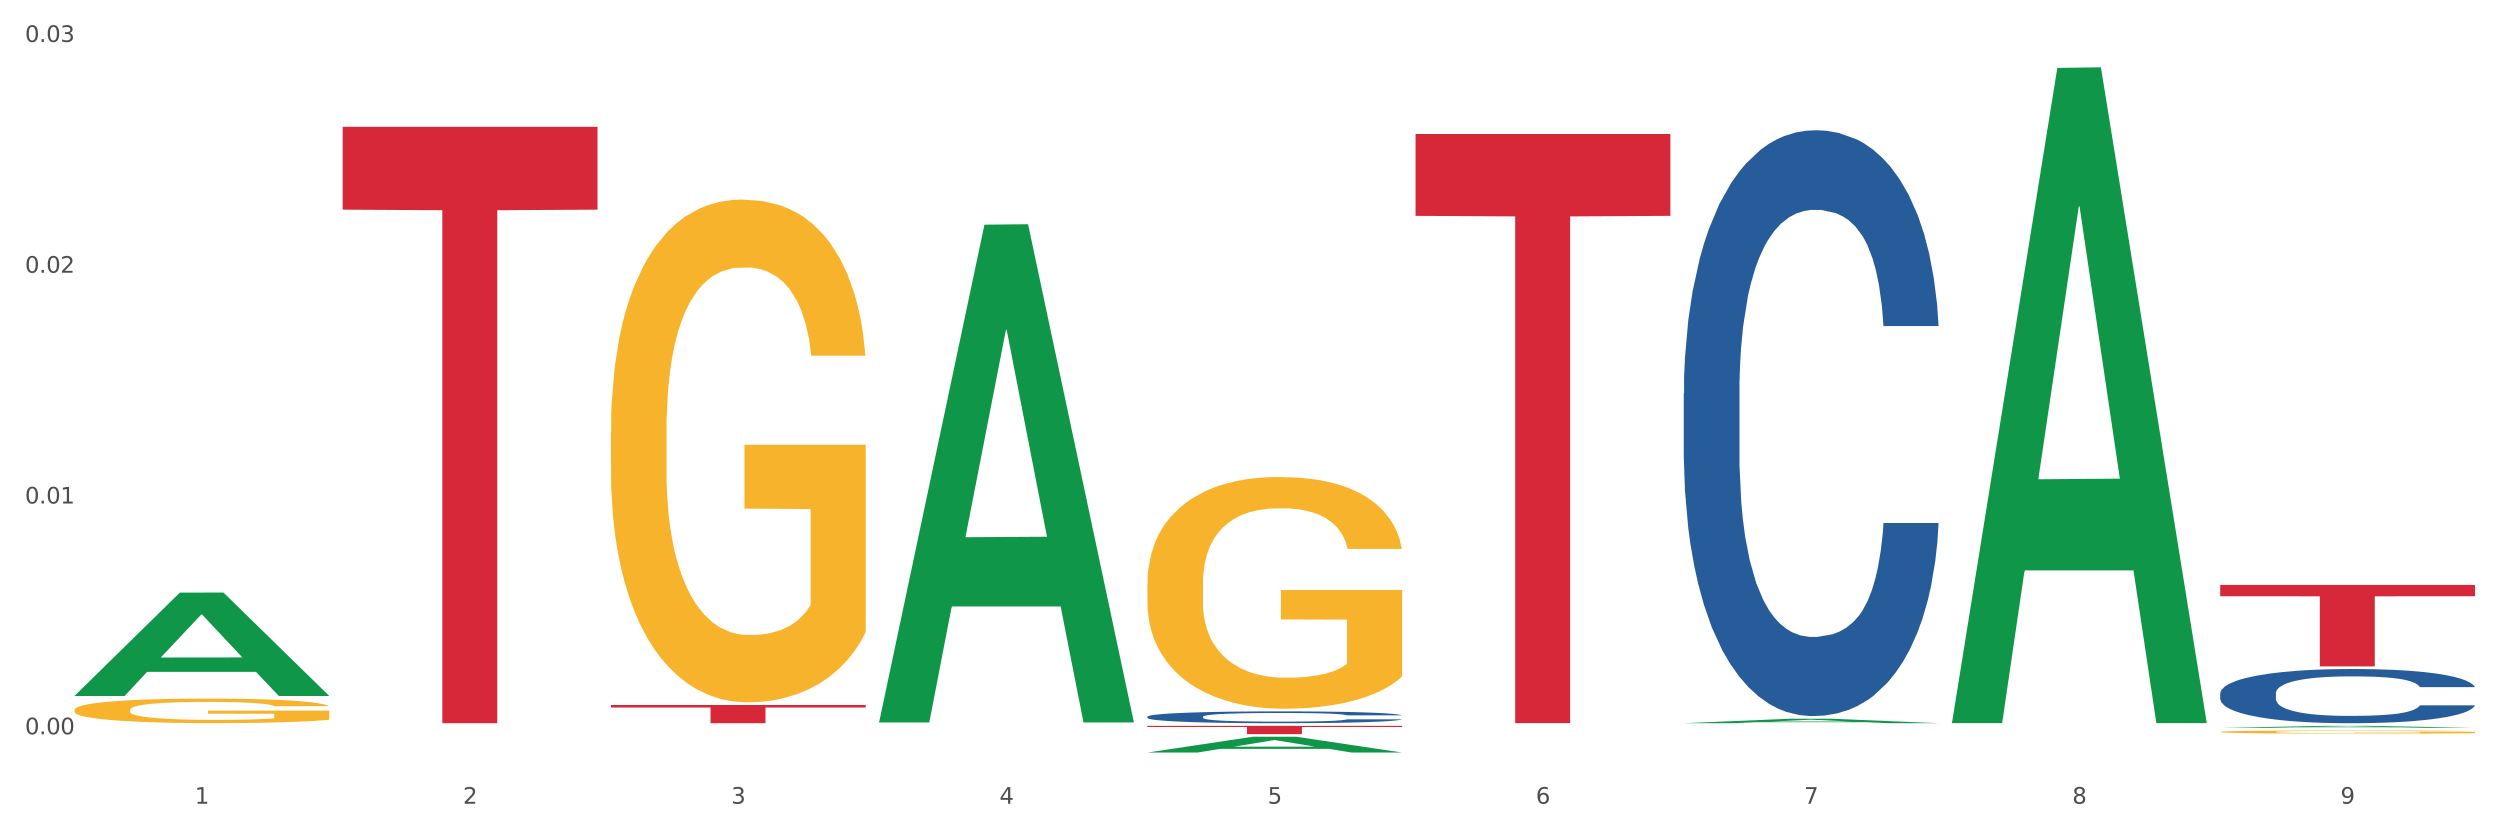
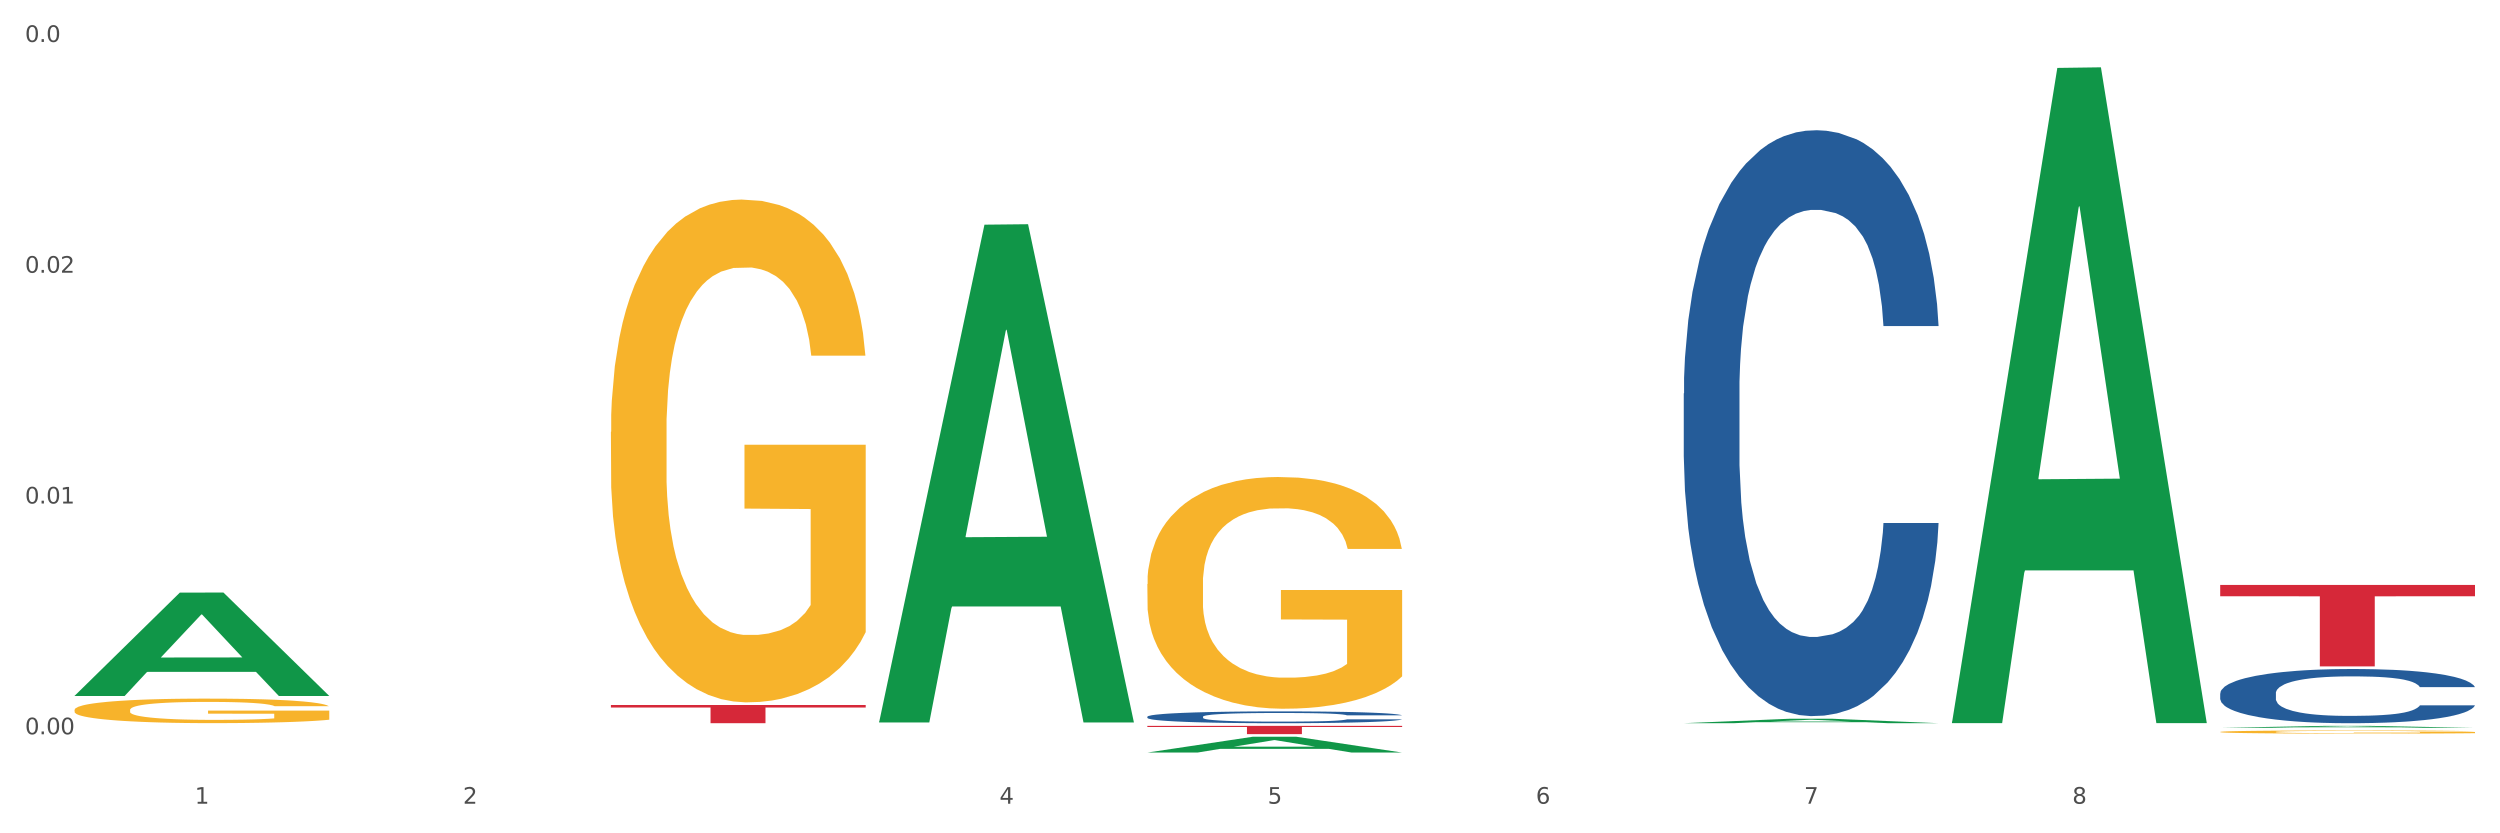
<svg xmlns="http://www.w3.org/2000/svg" xmlns:xlink="http://www.w3.org/1999/xlink" width="1080pt" height="360pt" viewBox="0 0 1080 360" version="1.1">
  <rect x="0" y="0" width="1080" height="360" fill="#333333" stroke="none" />
  <defs>
    <style type="text/css">*{stroke-linejoin: round; stroke-linecap: butt}</style>
  </defs>
  <g id="figure_1">
    <g id="patch_1">
      <path d="M 0 360  L 1080 360  L 1080 0  L 0 0  z " style="fill: #ffffff; stroke: #ffffff; stroke-linejoin: miter" />
    </g>
    <g id="axes_1">
      <g id="matplotlib.axis_1">
        <g id="xtick_1">
          <g id="text_1">
            <g style="fill: #4d4d4d" transform="translate(84.159 347.204) scale(0.096 -0.096)">
              <defs>
                <path id="DejaVuSans-31" d="M 794 531  L 1825 531  L 1825 4091  L 703 3866  L 703 4441  L 1819 4666  L 2450 4666  L 2450 531  L 3481 531  L 3481 0  L 794 0  L 794 531  z " transform="scale(0.016)" />
              </defs>
              <use xlink:href="#DejaVuSans-31" />
            </g>
          </g>
        </g>
        <g id="xtick_2">
          <g id="text_2">
            <g style="fill: #4d4d4d" transform="translate(200.027 347.204) scale(0.096 -0.096)">
              <defs>
                <path id="DejaVuSans-32" d="M 1228 531  L 3431 531  L 3431 0  L 469 0  L 469 531  Q 828 903 1448 1529  Q 2069 2156 2228 2338  Q 2531 2678 2651 2914  Q 2772 3150 2772 3378  Q 2772 3750 2511 3984  Q 2250 4219 1831 4219  Q 1534 4219 1204 4116  Q 875 4013 500 3803  L 500 4441  Q 881 4594 1212 4672  Q 1544 4750 1819 4750  Q 2544 4750 2975 4387  Q 3406 4025 3406 3419  Q 3406 3131 3298 2873  Q 3191 2616 2906 2266  Q 2828 2175 2409 1742  Q 1991 1309 1228 531  z " transform="scale(0.016)" />
              </defs>
              <use xlink:href="#DejaVuSans-32" />
            </g>
          </g>
        </g>
        <g id="xtick_3">
          <g id="text_3">
            <g style="fill: #4d4d4d" transform="translate(315.896 347.204) scale(0.096 -0.096)">
              <defs>
-                 <path id="DejaVuSans-33" d="M 2597 2516  Q 3050 2419 3304 2112  Q 3559 1806 3559 1356  Q 3559 666 3084 287  Q 2609 -91 1734 -91  Q 1441 -91 1130 -33  Q 819 25 488 141  L 488 750  Q 750 597 1062 519  Q 1375 441 1716 441  Q 2309 441 2620 675  Q 2931 909 2931 1356  Q 2931 1769 2642 2001  Q 2353 2234 1838 2234  L 1294 2234  L 1294 2753  L 1863 2753  Q 2328 2753 2575 2939  Q 2822 3125 2822 3475  Q 2822 3834 2567 4026  Q 2313 4219 1838 4219  Q 1578 4219 1281 4162  Q 984 4106 628 3988  L 628 4550  Q 988 4650 1302 4700  Q 1616 4750 1894 4750  Q 2613 4750 3031 4423  Q 3450 4097 3450 3541  Q 3450 3153 3228 2886  Q 3006 2619 2597 2516  z " transform="scale(0.016)" />
-               </defs>
+                 </defs>
              <use xlink:href="#DejaVuSans-33" />
            </g>
          </g>
        </g>
        <g id="xtick_4">
          <g id="text_4">
            <g style="fill: #4d4d4d" transform="translate(431.765 347.204) scale(0.096 -0.096)">
              <defs>
                <path id="DejaVuSans-34" d="M 2419 4116  L 825 1625  L 2419 1625  L 2419 4116  z M 2253 4666  L 3047 4666  L 3047 1625  L 3713 1625  L 3713 1100  L 3047 1100  L 3047 0  L 2419 0  L 2419 1100  L 313 1100  L 313 1709  L 2253 4666  z " transform="scale(0.016)" />
              </defs>
              <use xlink:href="#DejaVuSans-34" />
            </g>
          </g>
        </g>
        <g id="xtick_5">
          <g id="text_5">
            <g style="fill: #4d4d4d" transform="translate(547.634 347.204) scale(0.096 -0.096)">
              <defs>
                <path id="DejaVuSans-35" d="M 691 4666  L 3169 4666  L 3169 4134  L 1269 4134  L 1269 2991  Q 1406 3038 1543 3061  Q 1681 3084 1819 3084  Q 2600 3084 3056 2656  Q 3513 2228 3513 1497  Q 3513 744 3044 326  Q 2575 -91 1722 -91  Q 1428 -91 1123 -41  Q 819 9 494 109  L 494 744  Q 775 591 1075 516  Q 1375 441 1709 441  Q 2250 441 2565 725  Q 2881 1009 2881 1497  Q 2881 1984 2565 2268  Q 2250 2553 1709 2553  Q 1456 2553 1204 2497  Q 953 2441 691 2322  L 691 4666  z " transform="scale(0.016)" />
              </defs>
              <use xlink:href="#DejaVuSans-35" />
            </g>
          </g>
        </g>
        <g id="xtick_6">
          <g id="text_6">
            <g style="fill: #4d4d4d" transform="translate(663.502 347.204) scale(0.096 -0.096)">
              <defs>
                <path id="DejaVuSans-36" d="M 2113 2584  Q 1688 2584 1439 2293  Q 1191 2003 1191 1497  Q 1191 994 1439 701  Q 1688 409 2113 409  Q 2538 409 2786 701  Q 3034 994 3034 1497  Q 3034 2003 2786 2293  Q 2538 2584 2113 2584  z M 3366 4563  L 3366 3988  Q 3128 4100 2886 4159  Q 2644 4219 2406 4219  Q 1781 4219 1451 3797  Q 1122 3375 1075 2522  Q 1259 2794 1537 2939  Q 1816 3084 2150 3084  Q 2853 3084 3261 2657  Q 3669 2231 3669 1497  Q 3669 778 3244 343  Q 2819 -91 2113 -91  Q 1303 -91 875 529  Q 447 1150 447 2328  Q 447 3434 972 4092  Q 1497 4750 2381 4750  Q 2619 4750 2861 4703  Q 3103 4656 3366 4563  z " transform="scale(0.016)" />
              </defs>
              <use xlink:href="#DejaVuSans-36" />
            </g>
          </g>
        </g>
        <g id="xtick_7">
          <g id="text_7">
            <g style="fill: #4d4d4d" transform="translate(779.371 347.204) scale(0.096 -0.096)">
              <defs>
                <path id="DejaVuSans-37" d="M 525 4666  L 3525 4666  L 3525 4397  L 1831 0  L 1172 0  L 2766 4134  L 525 4134  L 525 4666  z " transform="scale(0.016)" />
              </defs>
              <use xlink:href="#DejaVuSans-37" />
            </g>
          </g>
        </g>
        <g id="xtick_8">
          <g id="text_8">
            <g style="fill: #4d4d4d" transform="translate(895.24 347.204) scale(0.096 -0.096)">
              <defs>
                <path id="DejaVuSans-38" d="M 2034 2216  Q 1584 2216 1326 1975  Q 1069 1734 1069 1313  Q 1069 891 1326 650  Q 1584 409 2034 409  Q 2484 409 2743 651  Q 3003 894 3003 1313  Q 3003 1734 2745 1975  Q 2488 2216 2034 2216  z M 1403 2484  Q 997 2584 770 2862  Q 544 3141 544 3541  Q 544 4100 942 4425  Q 1341 4750 2034 4750  Q 2731 4750 3128 4425  Q 3525 4100 3525 3541  Q 3525 3141 3298 2862  Q 3072 2584 2669 2484  Q 3125 2378 3379 2068  Q 3634 1759 3634 1313  Q 3634 634 3220 271  Q 2806 -91 2034 -91  Q 1263 -91 848 271  Q 434 634 434 1313  Q 434 1759 690 2068  Q 947 2378 1403 2484  z M 1172 3481  Q 1172 3119 1398 2916  Q 1625 2713 2034 2713  Q 2441 2713 2670 2916  Q 2900 3119 2900 3481  Q 2900 3844 2670 4047  Q 2441 4250 2034 4250  Q 1625 4250 1398 4047  Q 1172 3844 1172 3481  z " transform="scale(0.016)" />
              </defs>
              <use xlink:href="#DejaVuSans-38" />
            </g>
          </g>
        </g>
        <g id="xtick_9">
          <g id="text_9">
            <g style="fill: #4d4d4d" transform="translate(1011.108 347.204) scale(0.096 -0.096)">
              <defs>
-                 <path id="DejaVuSans-39" d="M 703 97  L 703 672  Q 941 559 1184 500  Q 1428 441 1663 441  Q 2288 441 2617 861  Q 2947 1281 2994 2138  Q 2813 1869 2534 1725  Q 2256 1581 1919 1581  Q 1219 1581 811 2004  Q 403 2428 403 3163  Q 403 3881 828 4315  Q 1253 4750 1959 4750  Q 2769 4750 3195 4129  Q 3622 3509 3622 2328  Q 3622 1225 3098 567  Q 2575 -91 1691 -91  Q 1453 -91 1209 -44  Q 966 3 703 97  z M 1959 2075  Q 2384 2075 2632 2365  Q 2881 2656 2881 3163  Q 2881 3666 2632 3958  Q 2384 4250 1959 4250  Q 1534 4250 1286 3958  Q 1038 3666 1038 3163  Q 1038 2656 1286 2365  Q 1534 2075 1959 2075  z " transform="scale(0.016)" />
-               </defs>
+                 </defs>
              <use xlink:href="#DejaVuSans-39" />
            </g>
          </g>
        </g>
        <g id="xtick_10" />
        <g id="xtick_11" />
        <g id="xtick_12" />
        <g id="xtick_13" />
        <g id="xtick_14" />
        <g id="xtick_15" />
        <g id="xtick_16" />
        <g id="xtick_17" />
      </g>
      <g id="matplotlib.axis_2">
        <g id="ytick_1">
          <g id="text_10">
            <g style="fill: #4d4d4d" transform="translate(10.8 317.216) scale(0.096 -0.096)">
              <defs>
                <path id="DejaVuSans-30" d="M 2034 4250  Q 1547 4250 1301 3770  Q 1056 3291 1056 2328  Q 1056 1369 1301 889  Q 1547 409 2034 409  Q 2525 409 2770 889  Q 3016 1369 3016 2328  Q 3016 3291 2770 3770  Q 2525 4250 2034 4250  z M 2034 4750  Q 2819 4750 3233 4129  Q 3647 3509 3647 2328  Q 3647 1150 3233 529  Q 2819 -91 2034 -91  Q 1250 -91 836 529  Q 422 1150 422 2328  Q 422 3509 836 4129  Q 1250 4750 2034 4750  z " transform="scale(0.016)" />
                <path id="DejaVuSans-2e" d="M 684 794  L 1344 794  L 1344 0  L 684 0  L 684 794  z " transform="scale(0.016)" />
              </defs>
              <use xlink:href="#DejaVuSans-30" />
              <use xlink:href="#DejaVuSans-2e" transform="translate(63.623 0)" />
              <use xlink:href="#DejaVuSans-30" transform="translate(95.41 0)" />
              <use xlink:href="#DejaVuSans-30" transform="translate(159.033 0)" />
            </g>
          </g>
        </g>
        <g id="ytick_2">
          <g id="text_11">
            <g style="fill: #4d4d4d" transform="translate(10.8 217.519) scale(0.096 -0.096)">
              <use xlink:href="#DejaVuSans-30" />
              <use xlink:href="#DejaVuSans-2e" transform="translate(63.623 0)" />
              <use xlink:href="#DejaVuSans-30" transform="translate(95.41 0)" />
              <use xlink:href="#DejaVuSans-31" transform="translate(159.033 0)" />
            </g>
          </g>
        </g>
        <g id="ytick_3">
          <g id="text_12">
            <g style="fill: #4d4d4d" transform="translate(10.8 117.822) scale(0.096 -0.096)">
              <use xlink:href="#DejaVuSans-30" />
              <use xlink:href="#DejaVuSans-2e" transform="translate(63.623 0)" />
              <use xlink:href="#DejaVuSans-30" transform="translate(95.41 0)" />
              <use xlink:href="#DejaVuSans-32" transform="translate(159.033 0)" />
            </g>
          </g>
        </g>
        <g id="ytick_4">
          <g id="text_13">
            <g style="fill: #4d4d4d" transform="translate(10.8 18.125) scale(0.096 -0.096)">
              <use xlink:href="#DejaVuSans-30" />
              <use xlink:href="#DejaVuSans-2e" transform="translate(63.623 0)" />
              <use xlink:href="#DejaVuSans-30" transform="translate(95.41 0)" />
              <use xlink:href="#DejaVuSans-33" transform="translate(159.033 0)" />
            </g>
          </g>
        </g>
        <g id="ytick_5" />
        <g id="ytick_6" />
        <g id="ytick_7" />
      </g>
      <g id="PolyCollection_1">
        <path d="M 32.175 300.58  L 32.288 300.538  L 77.68 256.013  L 96.518 255.971  L 142.25 300.664  L 120.462 300.664  L 110.589 290.257  L 63.722 290.257  L 63.382 290.424  L 53.85 300.664  L 32.175 300.664  L 32.175 300.58  L 69.623 284.046  L 104.689 284.004  L 87.326 265.497  L 87.099 265.413  L 86.872 265.539  L 69.51 284.004  L 69.623 284.046  L 32.175 300.58  z " clip-path="url(#p4f137b25a1)" style="fill: #109648" />
        <path d="M 959.125 299.533  L 959.255 299.512  L 959.255 298.913  L 959.645 298.1  L 961.076 296.603  L 962.898 295.469  L 966.021 294.143  L 967.712 293.587  L 969.924 292.967  L 974.478 291.962  L 979.683 291.106  L 983.326 290.636  L 986.058 290.336  L 992.173 289.801  L 995.686 289.566  L 999.33 289.374  L 1002.452 289.245  L 1007.657 289.096  L 1011.82 289.031  L 1016.635 289.01  L 1020.668 289.031  L 1026.003 289.117  L 1033.809 289.374  L 1036.802 289.523  L 1040.835 289.78  L 1044.999 290.122  L 1048.382 290.465  L 1052.285 290.956  L 1056.319 291.598  L 1060.222 292.411  L 1062.955 293.16  L 1065.167 293.951  L 1067.118 294.913  L 1068.549 295.961  L 1069.2 296.838  L 1045.389 296.838  L 1044.739 296.047  L 1043.438 295.191  L 1042.137 294.614  L 1040.705 294.143  L 1038.493 293.609  L 1036.542 293.266  L 1033.289 292.86  L 1030.296 292.603  L 1027.824 292.454  L 1024.832 292.325  L 1018.456 292.197  L 1013.902 292.197  L 1011.04 292.24  L 1007.527 292.347  L 1004.534 292.496  L 1001.021 292.753  L 998.289 293.031  L 995.556 293.395  L 993.995 293.651  L 991.653 294.122  L 990.092 294.507  L 988.01 295.17  L 986.839 295.641  L 984.757 296.86  L 983.846 297.758  L 983.456 298.378  L 983.196 299.063  L 983.196 302.399  L 983.976 303.897  L 984.627 304.538  L 985.668 305.265  L 987.619 306.207  L 990.482 307.126  L 993.474 307.789  L 995.947 308.196  L 998.289 308.495  L 1000.631 308.73  L 1003.493 308.944  L 1005.835 309.073  L 1009.348 309.201  L 1013.512 309.265  L 1016.765 309.265  L 1023.4 309.158  L 1026.393 309.051  L 1029.255 308.902  L 1032.378 308.666  L 1034.85 308.41  L 1036.282 308.217  L 1038.624 307.811  L 1040.445 307.383  L 1042.006 306.891  L 1043.047 306.463  L 1044.218 305.822  L 1045.129 305.094  L 1045.389 304.709  L 1069.2 304.709  L 1068.68 305.479  L 1067.769 306.228  L 1065.947 307.233  L 1064.516 307.811  L 1062.304 308.517  L 1059.962 309.115  L 1056.709 309.778  L 1053.717 310.27  L 1050.594 310.698  L 1047.211 311.083  L 1041.096 311.618  L 1038.884 311.768  L 1034.2 312.024  L 1030.557 312.174  L 1025.222 312.324  L 1019.757 312.409  L 1014.032 312.431  L 1008.958 312.388  L 1003.363 312.26  L 999.85 312.131  L 995.947 311.939  L 991.393 311.639  L 987.099 311.276  L 983.065 310.848  L 979.292 310.356  L 975.779 309.8  L 971.225 308.88  L 967.842 307.982  L 965.37 307.148  L 963.679 306.442  L 961.987 305.544  L 961.076 304.923  L 959.645 303.426  L 959.125 302.036  L 959.125 299.533  z " clip-path="url(#p4f137b25a1)" style="fill: #255c99" />
        <path d="M 32.175 306.698  L 32.305 306.689  L 32.305 306.34  L 32.565 306.04  L 33.864 305.315  L 35.814 304.715  L 37.243 304.395  L 38.673 304.134  L 40.362 303.873  L 42.442 303.602  L 46.211 303.205  L 48.55 303.002  L 51.409 302.789  L 56.607 302.479  L 60.376 302.305  L 64.275 302.16  L 70.643 301.986  L 74.802 301.908  L 79.22 301.85  L 84.548 301.812  L 88.577 301.802  L 97.414 301.831  L 104.952 301.918  L 108.591 301.986  L 113.269 302.102  L 115.739 302.179  L 119.767 302.334  L 123.926 302.537  L 126.785 302.712  L 131.074 303.041  L 134.323 303.37  L 137.312 303.776  L 138.871 304.057  L 140.041 304.318  L 141.081 304.618  L 142.12 305.092  L 118.728 305.092  L 117.818 304.753  L 116.388 304.434  L 114.309 304.124  L 112.49 303.931  L 109.371 303.689  L 106.512 303.534  L 103.522 303.418  L 99.884 303.321  L 97.025 303.273  L 92.996 303.234  L 85.068 303.244  L 79.74 303.321  L 76.101 303.418  L 73.762 303.505  L 71.683 303.602  L 69.343 303.737  L 66.614 303.941  L 64.665 304.124  L 62.715 304.357  L 61.156 304.589  L 59.726 304.86  L 58.557 305.15  L 57.647 305.45  L 56.867 305.818  L 56.217 306.427  L 56.217 307.753  L 56.477 308.053  L 57.127 308.45  L 57.907 308.75  L 59.206 309.108  L 60.376 309.35  L 62.585 309.698  L 65.055 309.988  L 67.004 310.172  L 68.953 310.327  L 72.332 310.54  L 76.101 310.714  L 79.35 310.821  L 83.769 310.917  L 86.758 310.956  L 89.357 310.975  L 95.725 310.975  L 100.274 310.946  L 105.342 310.879  L 109.241 310.792  L 112.49 310.685  L 116.129 310.511  L 118.468 310.346  L 118.468 308.324  L 89.877 308.314  L 89.877 306.969  L 142.25 306.969  L 142.25 310.917  L 140.041 311.121  L 137.572 311.304  L 134.973 311.469  L 131.074 311.672  L 126.395 311.866  L 122.237 312.001  L 117.818 312.117  L 112.62 312.224  L 105.862 312.321  L 101.703 312.359  L 96.505 312.388  L 90.397 312.398  L 85.068 312.379  L 79.87 312.33  L 74.412 312.243  L 69.083 312.117  L 65.055 311.992  L 61.026 311.837  L 56.737 311.633  L 53.358 311.44  L 50.759 311.266  L 47.9 311.043  L 44.781 310.753  L 42.442 310.492  L 40.362 310.221  L 38.153 309.872  L 36.594 309.572  L 35.034 309.195  L 34.124 308.914  L 33.085 308.479  L 32.305 307.869  L 32.175 306.698  z " clip-path="url(#p4f137b25a1)" style="fill: #f7b32b" />
        <path d="M 263.912 186.582  L 264.042 186.384  L 264.042 179.242  L 264.302 173.092  L 265.602 158.214  L 267.551 145.915  L 268.981 139.369  L 270.41 134.012  L 272.1 128.656  L 274.179 123.102  L 277.948 114.968  L 280.287 110.802  L 283.146 106.438  L 288.345 100.09  L 292.114 96.519  L 296.012 93.544  L 302.38 89.973  L 306.539 88.386  L 310.958 87.196  L 316.286 86.402  L 320.315 86.204  L 329.152 86.799  L 336.689 88.584  L 340.328 89.973  L 345.007 92.354  L 347.476 93.941  L 351.505 97.115  L 355.663 101.28  L 358.523 104.851  L 362.811 111.596  L 366.06 118.341  L 369.049 126.673  L 370.609 132.425  L 371.778 137.782  L 372.818 143.931  L 373.858 153.652  L 350.465 153.652  L 349.555 146.709  L 348.126 140.162  L 346.047 133.814  L 344.227 129.847  L 341.108 124.887  L 338.249 121.713  L 335.26 119.333  L 331.621 117.349  L 328.762 116.357  L 324.733 115.564  L 316.806 115.762  L 311.477 117.349  L 307.839 119.333  L 305.499 121.118  L 303.42 123.102  L 301.081 125.879  L 298.352 130.045  L 296.402 133.814  L 294.453 138.575  L 292.893 143.336  L 291.464 148.891  L 290.294 154.842  L 289.384 160.992  L 288.605 168.53  L 287.955 181.028  L 287.955 208.205  L 288.215 214.355  L 288.865 222.488  L 289.644 228.638  L 290.944 235.978  L 292.114 240.937  L 294.323 248.078  L 296.792 254.03  L 298.741 257.799  L 300.691 260.973  L 304.07 265.337  L 307.839 268.908  L 311.088 271.09  L 315.506 273.074  L 318.495 273.867  L 321.094 274.264  L 327.462 274.264  L 332.011 273.669  L 337.079 272.28  L 340.978 270.495  L 344.227 268.313  L 347.866 264.742  L 350.205 261.37  L 350.205 219.909  L 321.614 219.711  L 321.614 192.137  L 373.988 192.137  L 373.988 273.074  L 371.778 277.24  L 369.309 281.009  L 366.71 284.381  L 362.811 288.547  L 358.133 292.515  L 353.974 295.292  L 349.555 297.672  L 344.357 299.855  L 337.599 301.838  L 333.44 302.632  L 328.242 303.227  L 322.134 303.425  L 316.806 303.029  L 311.607 302.037  L 306.149 300.251  L 300.821 297.672  L 296.792 295.094  L 292.763 291.92  L 288.475 287.754  L 285.096 283.786  L 282.497 280.215  L 279.637 275.653  L 276.518 269.701  L 274.179 264.345  L 272.1 258.791  L 269.891 251.649  L 268.331 245.5  L 266.772 237.763  L 265.862 232.01  L 264.822 223.083  L 264.042 210.585  L 263.912 186.582  z " clip-path="url(#p4f137b25a1)" style="fill: #f7b32b" />
        <path d="M 495.65 252.328  L 495.78 252.236  L 495.78 248.945  L 496.04 246.111  L 497.339 239.254  L 499.289 233.585  L 500.718 230.568  L 502.148 228.1  L 503.837 225.631  L 505.917 223.071  L 509.685 219.323  L 512.025 217.403  L 514.884 215.392  L 520.082 212.466  L 523.851 210.82  L 527.75 209.449  L 534.118 207.803  L 538.276 207.072  L 542.695 206.523  L 548.023 206.158  L 552.052 206.066  L 560.889 206.34  L 568.427 207.163  L 572.066 207.803  L 576.744 208.9  L 579.214 209.632  L 583.242 211.095  L 587.401 213.014  L 590.26 214.66  L 594.549 217.769  L 597.798 220.877  L 600.787 224.717  L 602.346 227.368  L 603.516 229.837  L 604.556 232.671  L 605.595 237.151  L 582.203 237.151  L 581.293 233.951  L 579.863 230.934  L 577.784 228.008  L 575.965 226.18  L 572.846 223.894  L 569.986 222.431  L 566.997 221.334  L 563.359 220.42  L 560.499 219.963  L 556.471 219.597  L 548.543 219.689  L 543.215 220.42  L 539.576 221.334  L 537.237 222.157  L 535.157 223.071  L 532.818 224.351  L 530.089 226.271  L 528.14 228.008  L 526.19 230.203  L 524.631 232.397  L 523.201 234.957  L 522.032 237.7  L 521.122 240.534  L 520.342 244.008  L 519.692 249.768  L 519.692 262.293  L 519.952 265.127  L 520.602 268.876  L 521.382 271.71  L 522.681 275.093  L 523.851 277.378  L 526.06 280.67  L 528.529 283.412  L 530.479 285.15  L 532.428 286.612  L 535.807 288.624  L 539.576 290.269  L 542.825 291.275  L 547.244 292.189  L 550.233 292.555  L 552.832 292.738  L 559.2 292.738  L 563.748 292.464  L 568.817 291.824  L 572.716 291.001  L 575.965 289.995  L 579.603 288.349  L 581.943 286.795  L 581.943 267.687  L 553.352 267.596  L 553.352 254.888  L 605.725 254.888  L 605.725 292.189  L 603.516 294.109  L 601.047 295.846  L 598.447 297.401  L 594.549 299.321  L 589.87 301.149  L 585.711 302.429  L 581.293 303.526  L 576.094 304.532  L 569.337 305.446  L 565.178 305.812  L 559.98 306.086  L 553.871 306.178  L 548.543 305.995  L 543.345 305.538  L 537.887 304.715  L 532.558 303.526  L 528.529 302.338  L 524.501 300.875  L 520.212 298.955  L 516.833 297.126  L 514.234 295.481  L 511.375 293.378  L 508.256 290.635  L 505.917 288.167  L 503.837 285.607  L 501.628 282.315  L 500.068 279.481  L 498.509 275.916  L 497.599 273.264  L 496.56 269.15  L 495.78 263.39  L 495.65 252.328  z " clip-path="url(#p4f137b25a1)" style="fill: #f7b32b" />
        <path d="M 959.125 316.189  L 959.255 316.188  L 959.255 316.143  L 959.515 316.104  L 960.814 316.011  L 962.764 315.933  L 964.193 315.892  L 965.623 315.858  L 967.312 315.824  L 969.391 315.789  L 973.16 315.738  L 975.5 315.712  L 978.359 315.684  L 983.557 315.644  L 987.326 315.622  L 991.225 315.603  L 997.593 315.58  L 1001.751 315.57  L 1006.17 315.563  L 1011.498 315.558  L 1015.527 315.556  L 1024.364 315.56  L 1031.902 315.571  L 1035.541 315.58  L 1040.219 315.595  L 1042.688 315.605  L 1046.717 315.625  L 1050.876 315.652  L 1053.735 315.674  L 1058.024 315.717  L 1061.273 315.759  L 1064.262 315.812  L 1065.821 315.848  L 1066.991 315.882  L 1068.03 315.92  L 1069.07 315.982  L 1045.677 315.982  L 1044.768 315.938  L 1043.338 315.897  L 1041.259 315.857  L 1039.439 315.832  L 1036.32 315.8  L 1033.461 315.78  L 1030.472 315.765  L 1026.833 315.753  L 1023.974 315.747  L 1019.946 315.742  L 1012.018 315.743  L 1006.69 315.753  L 1003.051 315.765  L 1000.712 315.777  L 998.632 315.789  L 996.293 315.807  L 993.564 315.833  L 991.614 315.857  L 989.665 315.887  L 988.106 315.917  L 986.676 315.952  L 985.506 315.989  L 984.597 316.028  L 983.817 316.076  L 983.167 316.154  L 983.167 316.326  L 983.427 316.364  L 984.077 316.416  L 984.857 316.455  L 986.156 316.501  L 987.326 316.532  L 989.535 316.577  L 992.004 316.615  L 993.954 316.638  L 995.903 316.658  L 999.282 316.686  L 1003.051 316.708  L 1006.3 316.722  L 1010.718 316.735  L 1013.708 316.74  L 1016.307 316.742  L 1022.675 316.742  L 1027.223 316.738  L 1032.292 316.73  L 1036.19 316.718  L 1039.439 316.705  L 1043.078 316.682  L 1045.418 316.661  L 1045.418 316.4  L 1016.827 316.398  L 1016.827 316.224  L 1069.2 316.224  L 1069.2 316.735  L 1066.991 316.761  L 1064.521 316.785  L 1061.922 316.806  L 1058.024 316.832  L 1053.345 316.857  L 1049.186 316.875  L 1044.768 316.89  L 1039.569 316.904  L 1032.811 316.916  L 1028.653 316.921  L 1023.454 316.925  L 1017.346 316.926  L 1012.018 316.924  L 1006.82 316.917  L 1001.361 316.906  L 996.033 316.89  L 992.004 316.874  L 987.976 316.854  L 983.687 316.827  L 980.308 316.802  L 977.709 316.78  L 974.85 316.751  L 971.731 316.713  L 969.391 316.68  L 967.312 316.645  L 965.103 316.6  L 963.543 316.561  L 961.984 316.512  L 961.074 316.476  L 960.034 316.42  L 959.255 316.341  L 959.125 316.189  z " clip-path="url(#p4f137b25a1)" style="fill: #f7b32b" />
-         <path d="M 148.044 54.767  L 258.119 54.767  L 258.119 90.572  L 214.819 90.814  L 214.819 312.42  L 191.083 312.42  L 191.083 90.814  L 148.044 90.572  L 148.044 55.009  L 148.044 54.767  z " clip-path="url(#p4f137b25a1)" style="fill: #d62839" />
        <path d="M 263.912 304.563  L 373.988 304.563  L 373.988 305.656  L 330.688 305.663  L 330.688 312.426  L 306.951 312.426  L 306.951 305.663  L 263.912 305.656  L 263.912 304.571  L 263.912 304.563  z " clip-path="url(#p4f137b25a1)" style="fill: #d62839" />
        <path d="M 495.65 313.569  L 605.725 313.569  L 605.725 314.064  L 562.425 314.068  L 562.425 317.135  L 538.689 317.135  L 538.689 314.068  L 495.65 314.064  L 495.65 313.572  L 495.65 313.569  z " clip-path="url(#p4f137b25a1)" style="fill: #d62839" />
-         <path d="M 611.519 57.882  L 721.594 57.882  L 721.594 93.251  L 678.294 93.49  L 678.294 312.392  L 654.557 312.392  L 654.557 93.49  L 611.519 93.251  L 611.519 58.121  L 611.519 57.882  z " clip-path="url(#p4f137b25a1)" style="fill: #d62839" />
        <path d="M 959.125 252.685  L 1069.2 252.685  L 1069.2 257.575  L 1025.9 257.608  L 1025.9 287.872  L 1002.164 287.872  L 1002.164 257.608  L 959.125 257.575  L 959.125 252.718  L 959.125 252.685  z " clip-path="url(#p4f137b25a1)" style="fill: #d62839" />
        <path d="M 727.387 169.983  L 727.517 169.752  L 727.517 163.28  L 727.908 154.496  L 729.339 138.315  L 731.161 126.064  L 734.283 111.733  L 735.975 105.723  L 738.187 99.02  L 742.741 88.156  L 747.945 78.91  L 751.588 73.824  L 754.321 70.588  L 760.436 64.809  L 763.949 62.267  L 767.592 60.186  L 770.715 58.8  L 775.919 57.181  L 780.083 56.488  L 784.897 56.257  L 788.931 56.488  L 794.265 57.413  L 802.072 60.186  L 805.065 61.804  L 809.098 64.578  L 813.262 68.277  L 816.645 71.975  L 820.548 77.292  L 824.581 84.226  L 828.485 93.01  L 831.217 101.1  L 833.429 109.653  L 835.381 120.055  L 836.812 131.381  L 837.463 140.858  L 813.652 140.858  L 813.001 132.306  L 811.7 123.06  L 810.399 116.818  L 808.968 111.733  L 806.756 105.954  L 804.804 102.256  L 801.551 97.864  L 798.559 95.09  L 796.087 93.472  L 793.094 92.085  L 786.719 90.698  L 782.165 90.698  L 779.302 91.161  L 775.789 92.316  L 772.797 93.934  L 769.284 96.708  L 766.551 99.713  L 763.819 103.643  L 762.257 106.417  L 759.915 111.502  L 758.354 115.663  L 756.272 122.828  L 755.101 127.914  L 753.019 141.089  L 752.109 150.798  L 751.718 157.501  L 751.458 164.898  L 751.458 200.957  L 752.239 217.138  L 752.889 224.073  L 753.93 231.932  L 755.882 242.102  L 758.744 252.042  L 761.737 259.208  L 764.209 263.599  L 766.551 266.835  L 768.893 269.378  L 771.756 271.69  L 774.098 273.077  L 777.611 274.463  L 781.774 275.157  L 785.027 275.157  L 791.663 274.001  L 794.656 272.845  L 797.518 271.227  L 800.641 268.685  L 803.113 265.911  L 804.544 263.831  L 806.886 259.439  L 808.708 254.816  L 810.269 249.499  L 811.31 244.876  L 812.481 237.942  L 813.392 230.082  L 813.652 225.922  L 837.463 225.922  L 836.942 234.243  L 836.031 242.333  L 834.21 253.198  L 832.779 259.439  L 830.567 267.067  L 828.225 273.539  L 824.972 280.705  L 821.979 286.021  L 818.856 290.644  L 815.474 294.805  L 809.358 300.584  L 807.146 302.202  L 802.462 304.975  L 798.819 306.593  L 793.485 308.212  L 788.02 309.136  L 782.295 309.367  L 777.22 308.905  L 771.626 307.518  L 768.113 306.131  L 764.209 304.051  L 759.655 300.815  L 755.362 296.885  L 751.328 292.262  L 747.555 286.946  L 744.042 280.936  L 739.488 270.996  L 736.105 261.288  L 733.633 252.273  L 731.941 244.645  L 730.25 234.937  L 729.339 228.233  L 727.908 212.053  L 727.387 197.028  L 727.387 169.983  z " clip-path="url(#p4f137b25a1)" style="fill: #255c99" />
        <path d="M 495.65 309.614  L 495.78 309.609  L 495.78 309.478  L 496.17 309.301  L 497.602 308.974  L 499.423 308.726  L 502.546 308.437  L 504.237 308.315  L 506.449 308.18  L 511.003 307.96  L 516.208 307.773  L 519.851 307.671  L 522.583 307.605  L 528.698 307.488  L 532.212 307.437  L 535.855 307.395  L 538.977 307.367  L 544.182 307.334  L 548.345 307.32  L 553.16 307.316  L 557.193 307.32  L 562.528 307.339  L 570.335 307.395  L 573.327 307.428  L 577.361 307.484  L 581.524 307.558  L 584.907 307.633  L 588.81 307.741  L 592.844 307.881  L 596.747 308.058  L 599.48 308.222  L 601.692 308.395  L 603.643 308.605  L 605.075 308.834  L 605.725 309.025  L 581.915 309.025  L 581.264 308.852  L 579.963 308.666  L 578.662 308.539  L 577.23 308.437  L 575.019 308.32  L 573.067 308.245  L 569.814 308.156  L 566.821 308.1  L 564.349 308.068  L 561.357 308.04  L 554.981 308.012  L 550.427 308.012  L 547.565 308.021  L 544.052 308.044  L 541.059 308.077  L 537.546 308.133  L 534.814 308.194  L 532.081 308.273  L 530.52 308.329  L 528.178 308.432  L 526.617 308.516  L 524.535 308.661  L 523.364 308.764  L 521.282 309.03  L 520.371 309.226  L 519.981 309.362  L 519.721 309.511  L 519.721 310.24  L 520.501 310.567  L 521.152 310.707  L 522.193 310.866  L 524.145 311.071  L 527.007 311.272  L 530 311.417  L 532.472 311.506  L 534.814 311.571  L 537.156 311.623  L 540.018 311.669  L 542.36 311.697  L 545.873 311.725  L 550.037 311.739  L 553.29 311.739  L 559.925 311.716  L 562.918 311.693  L 565.781 311.66  L 568.903 311.609  L 571.375 311.552  L 572.807 311.51  L 575.149 311.422  L 576.97 311.328  L 578.532 311.221  L 579.573 311.127  L 580.744 310.987  L 581.654 310.828  L 581.915 310.744  L 605.725 310.744  L 605.205 310.912  L 604.294 311.076  L 602.472 311.296  L 601.041 311.422  L 598.829 311.576  L 596.487 311.707  L 593.234 311.851  L 590.242 311.959  L 587.119 312.052  L 583.736 312.136  L 577.621 312.253  L 575.409 312.286  L 570.725 312.342  L 567.082 312.375  L 561.747 312.407  L 556.282 312.426  L 550.557 312.431  L 545.483 312.421  L 539.888 312.393  L 536.375 312.365  L 532.472 312.323  L 527.918 312.258  L 523.624 312.178  L 519.591 312.085  L 515.817 311.978  L 512.304 311.856  L 507.75 311.655  L 504.367 311.459  L 501.895 311.277  L 500.204 311.123  L 498.512 310.926  L 497.602 310.791  L 496.17 310.464  L 495.65 310.16  L 495.65 309.614  z " clip-path="url(#p4f137b25a1)" style="fill: #255c99" />
        <path d="M 379.781 311.704  L 379.895 311.502  L 425.286 97.059  L 444.124 96.857  L 489.856 312.108  L 468.068 312.108  L 458.196 261.984  L 411.328 261.984  L 410.988 262.793  L 401.456 312.108  L 379.781 312.108  L 379.781 311.704  L 417.229 232.071  L 452.295 231.869  L 434.932 142.737  L 434.705 142.333  L 434.478 142.939  L 417.116 231.869  L 417.229 232.071  L 379.781 311.704  z " clip-path="url(#p4f137b25a1)" style="fill: #109648" />
        <path d="M 495.65 325.095  L 495.763 325.088  L 541.155 318.28  L 559.993 318.273  L 605.725 325.107  L 583.937 325.107  L 574.064 323.516  L 527.197 323.516  L 526.857 323.542  L 517.324 325.107  L 495.65 325.107  L 495.65 325.095  L 533.098 322.566  L 568.163 322.56  L 550.801 319.73  L 550.574 319.717  L 550.347 319.736  L 532.985 322.56  L 533.098 322.566  L 495.65 325.095  z " clip-path="url(#p4f137b25a1)" style="fill: #109648" />
        <path d="M 727.387 312.42  L 727.501 312.418  L 772.893 310.507  L 791.73 310.505  L 837.463 312.423  L 815.674 312.423  L 805.802 311.977  L 758.935 311.977  L 758.594 311.984  L 749.062 312.423  L 727.387 312.423  L 727.387 312.42  L 764.836 311.71  L 799.901 311.708  L 782.538 310.914  L 782.311 310.91  L 782.084 310.916  L 764.722 311.708  L 764.836 311.71  L 727.387 312.42  z " clip-path="url(#p4f137b25a1)" style="fill: #109648" />
        <path d="M 843.256 311.849  L 843.369 311.583  L 888.761 29.343  L 907.599 29.077  L 953.331 312.381  L 931.543 312.381  L 921.67 246.41  L 874.803 246.41  L 874.463 247.474  L 864.931 312.381  L 843.256 312.381  L 843.256 311.849  L 880.704 207.04  L 915.77 206.774  L 898.407 89.462  L 898.18 88.93  L 897.953 89.728  L 880.591 206.774  L 880.704 207.04  L 843.256 311.849  z " clip-path="url(#p4f137b25a1)" style="fill: #109648" />
        <path d="M 959.125 314.417  L 959.238 314.416  L 1004.63 313.569  L 1023.468 313.569  L 1069.2 314.419  L 1047.412 314.419  L 1037.539 314.221  L 990.672 314.221  L 990.332 314.224  L 980.799 314.419  L 959.125 314.419  L 959.125 314.417  L 996.573 314.103  L 1031.638 314.102  L 1014.276 313.75  L 1014.049 313.748  L 1013.822 313.751  L 996.46 314.102  L 996.573 314.103  L 959.125 314.417  z " clip-path="url(#p4f137b25a1)" style="fill: #109648" />
      </g>
    </g>
  </g>
  <defs>
    <clipPath id="p4f137b25a1">
      <rect x="32.175" y="14.275" width="1037.025" height="325.634" />
    </clipPath>
  </defs>
</svg>